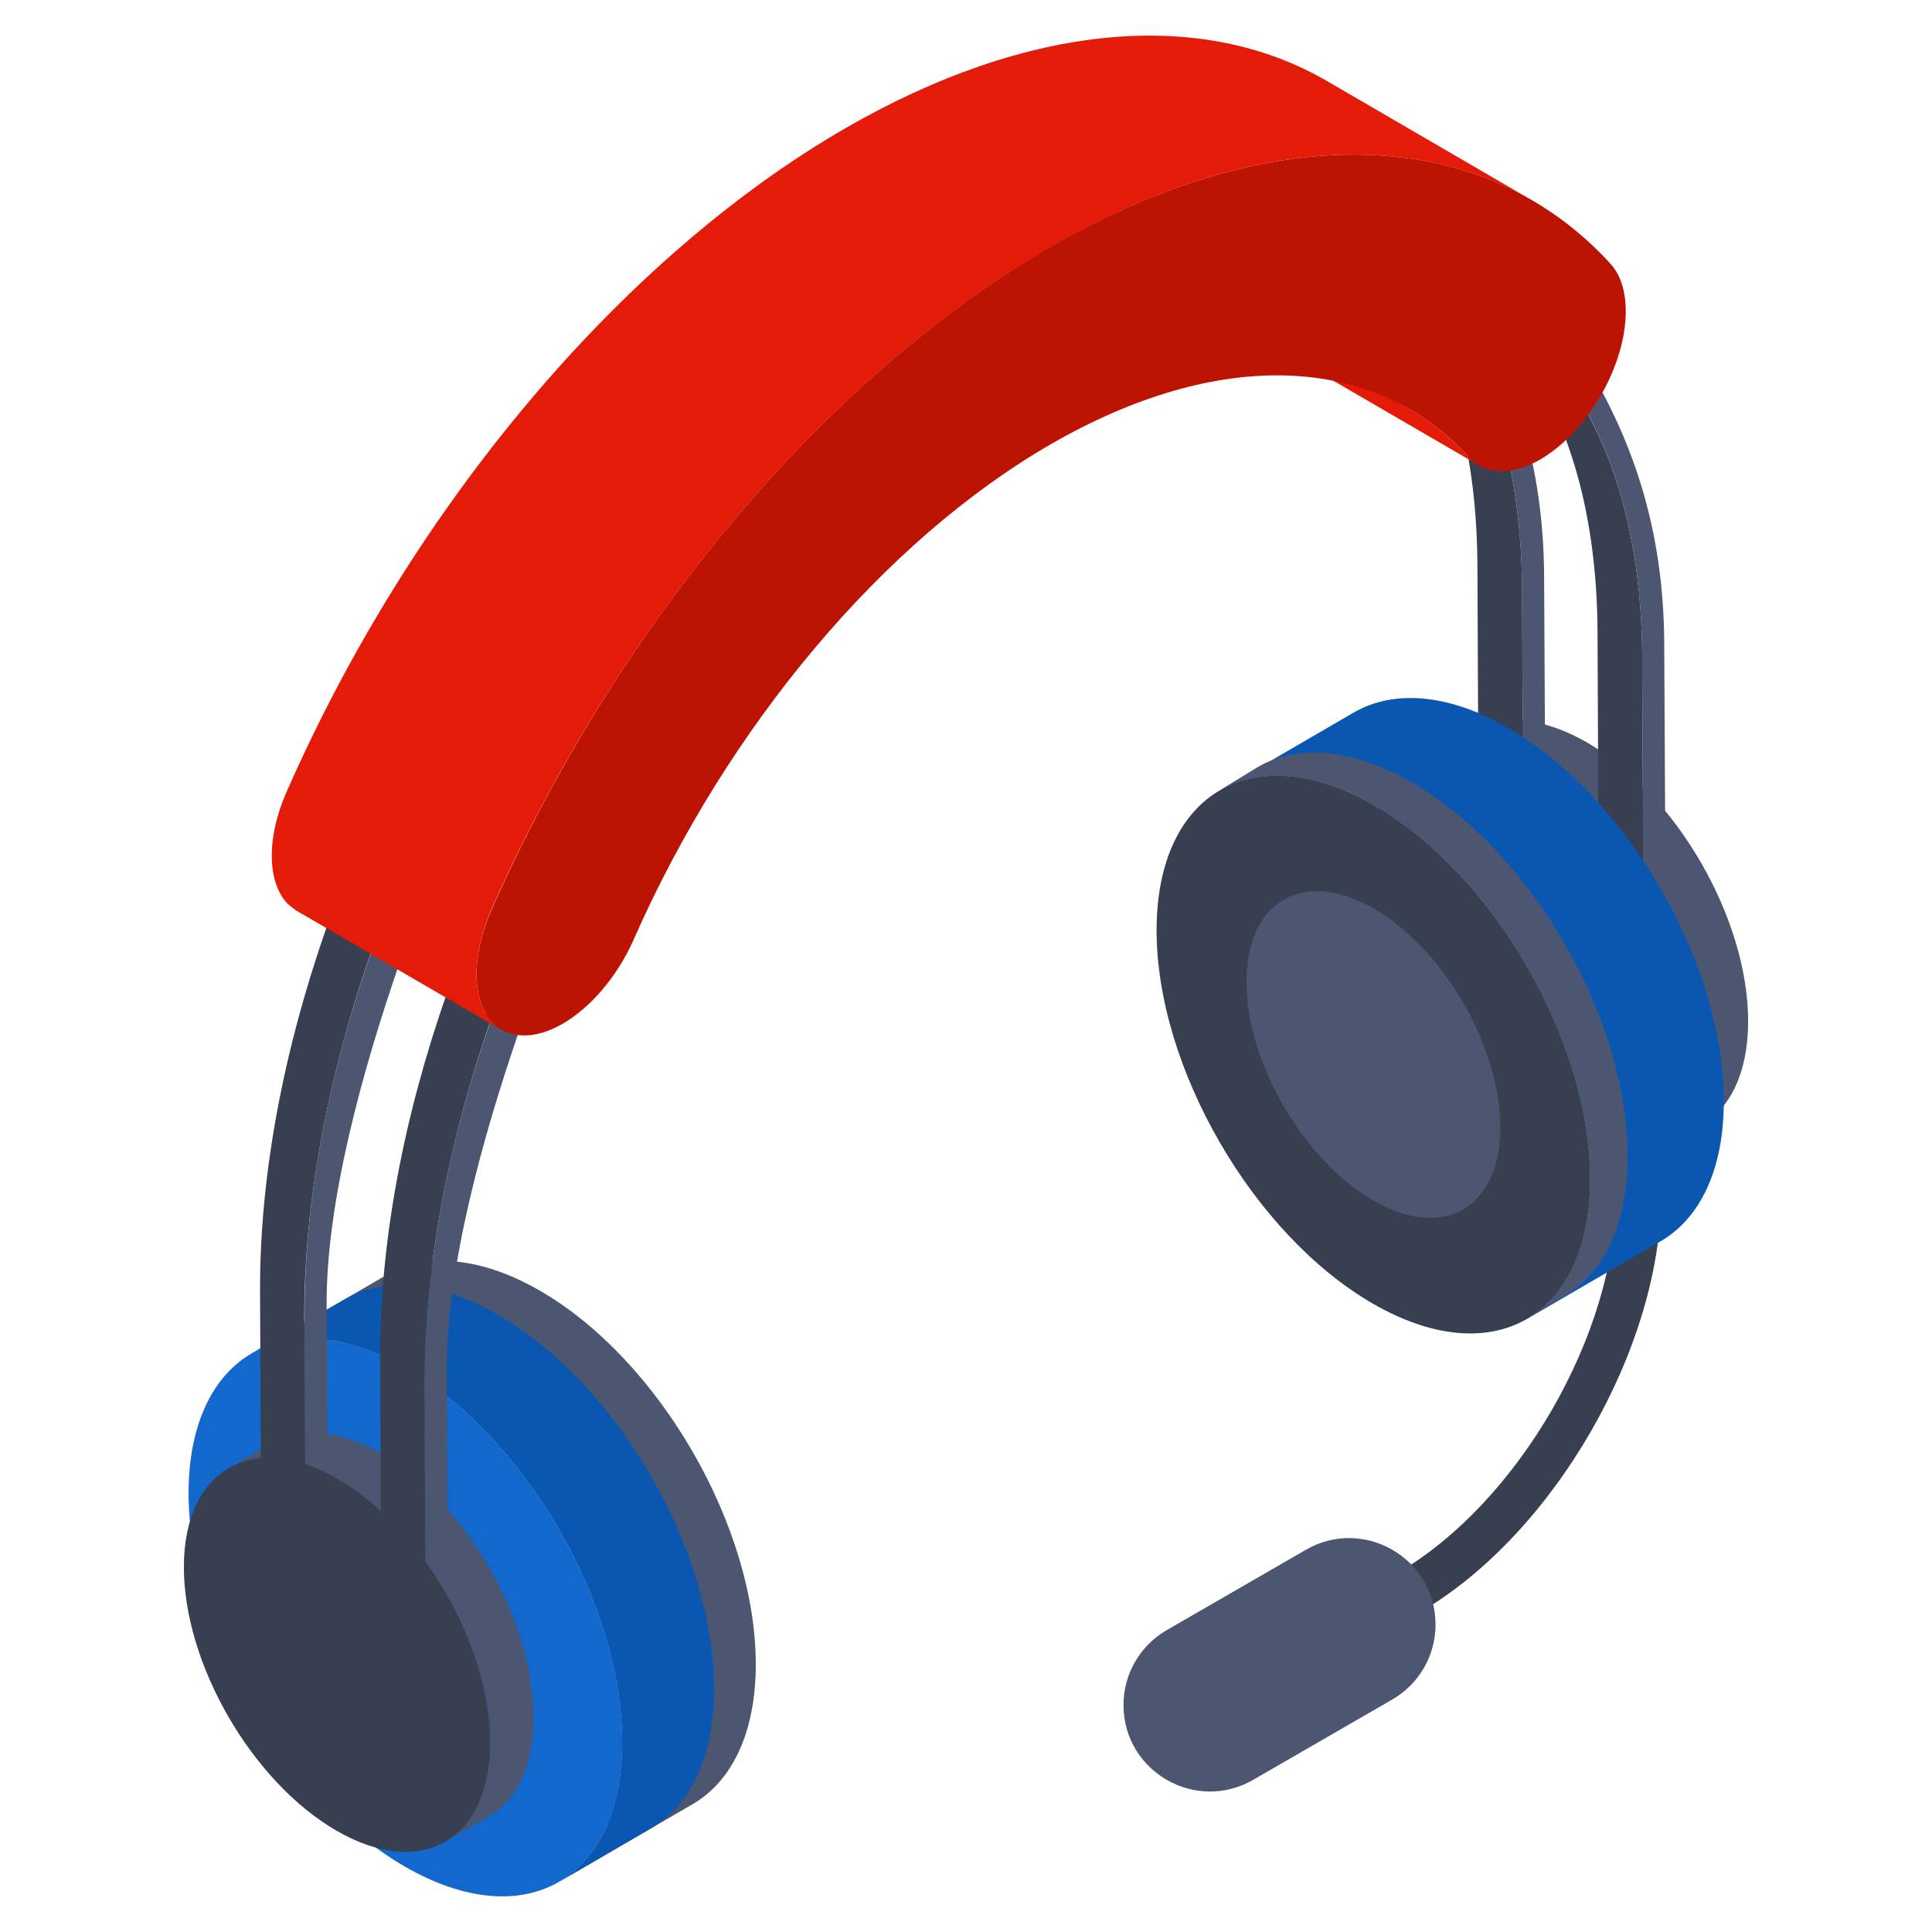
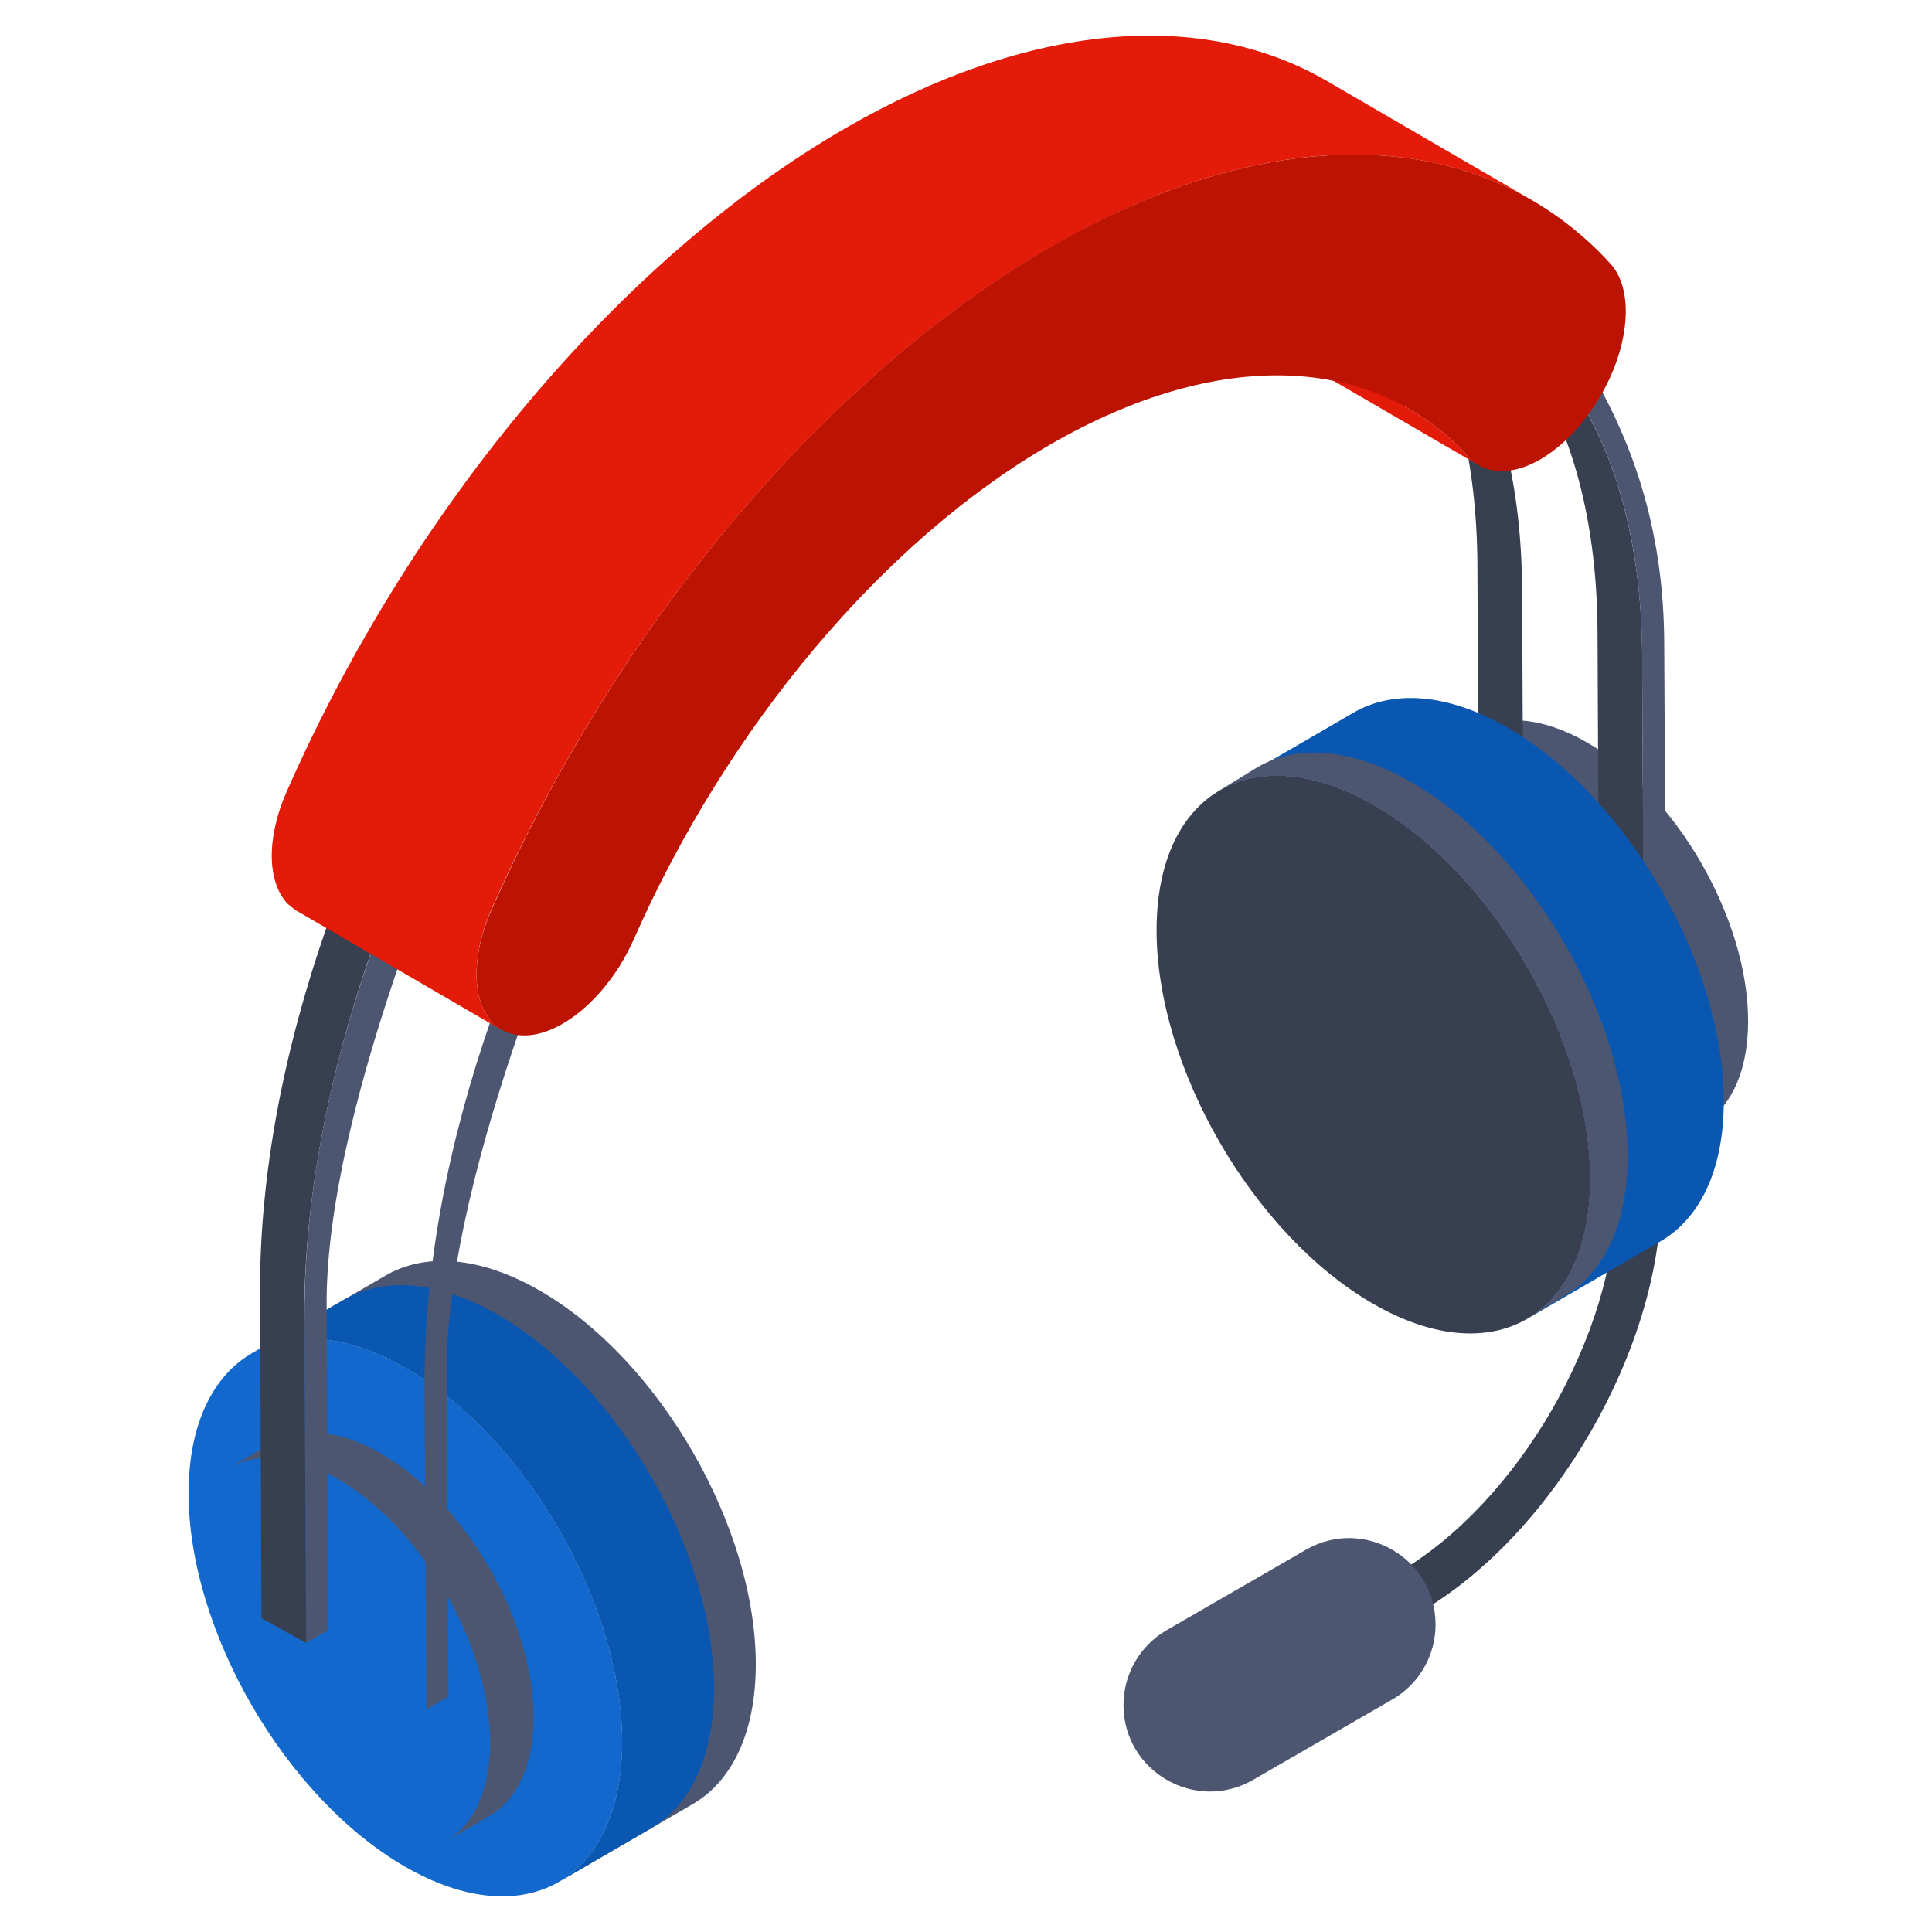
<svg xmlns="http://www.w3.org/2000/svg" width="512" height="512" viewBox="0 0 512 512" fill="none">
  <path d="M365.577 419.9C368.493 422.387 371.792 425.106 374.833 428.1L376.22 427.296C411.624 406.859 440.33 357.132 440.212 316.444L440.027 250.882L428.054 250.917L428.238 316.477C428.337 353.334 402.313 398.395 370.234 416.922L365.326 419.754C365.408 419.822 365.495 419.832 365.577 419.9Z" fill="#373F51" />
  <path d="M420.584 196.765C408.665 189.884 397.86 189.244 390.057 193.782L377.885 200.855C385.687 196.322 396.491 196.957 408.412 203.837C432.098 217.512 451.176 250.65 451.099 277.871C451.06 291.393 446.302 300.901 438.618 305.366L450.79 298.288C458.475 293.823 463.234 284.321 463.272 270.798C463.348 243.577 444.271 210.439 420.584 196.765Z" fill="#4C5671" />
  <path d="M143.076 342.043C127.099 332.822 112.618 331.963 102.159 338.045L66.76 358.614C77.218 352.54 91.699 353.39 107.675 362.612C139.423 380.94 164.995 425.355 164.891 461.841C164.84 479.965 158.461 492.71 148.162 498.694L183.562 478.118C193.861 472.134 200.241 459.397 200.291 441.272C200.394 404.787 174.824 360.371 143.076 342.043Z" fill="#4C5671" />
  <path d="M132.023 348.467C116.046 339.246 101.565 338.388 91.106 344.47L66.76 358.614C77.218 352.54 91.699 353.39 107.675 362.612C139.423 380.94 164.995 425.355 164.891 461.841C164.84 479.965 158.461 492.71 148.162 498.694L172.509 484.543C182.808 478.558 189.188 465.822 189.238 447.697C189.341 411.212 163.771 366.796 132.023 348.467Z" fill="#0A57B1" />
  <path d="M107.675 362.614C139.423 380.943 164.995 425.357 164.891 461.843C164.788 498.322 139.048 512.991 107.3 494.662C75.552 476.332 49.874 431.977 49.978 395.498C50.081 359.012 75.927 344.284 107.675 362.614Z" fill="#1268CD" />
  <path d="M101.004 385.214C89.72 378.701 79.492 378.095 72.104 382.39L60.581 389.086C67.969 384.796 78.196 385.397 89.48 391.909C111.903 404.855 129.965 436.225 129.892 461.995C129.855 474.796 125.35 483.798 118.076 488.024L129.599 481.323C136.873 477.097 141.379 468.1 141.415 455.299C141.488 429.53 123.427 398.16 101.004 385.214Z" fill="#4C5671" />
  <path d="M130.33 269.651C131.853 271.214 133.768 272.288 136.059 272.744C139.141 273.41 134.25 274.31 137.72 272.805C127.848 301.363 118.313 335.994 118.39 363.192L118.845 449.631L112.982 453.015L112.528 366.577C112.44 335.456 118.866 302.301 130.33 269.651Z" fill="#4C5671" />
-   <path d="M112.464 366.601L112.977 453.053L101.129 446.488L100.744 360.035C100.616 328.983 107.032 295.745 118.452 263.157L130.3 269.592C118.881 302.317 112.464 335.417 112.464 366.601Z" fill="#373F51" />
  <path d="M98.501 252.013C100.023 253.575 101.939 254.648 104.23 255.106C107.312 255.772 102.42 256.671 105.891 255.167C96.019 283.724 86.483 318.355 86.561 345.553L87.016 431.992L81.153 435.376L80.699 348.937C80.611 317.817 87.037 284.662 98.501 252.013Z" fill="#4C5671" />
  <path d="M80.635 348.962L81.148 435.415L69.3 428.848L68.915 342.396C68.787 311.344 75.202 278.105 86.623 245.519L98.471 251.953C87.051 284.677 80.635 317.779 80.635 348.962Z" fill="#373F51" />
  <path d="M435.593 260.533L423.744 253.967L423.359 167.514C423.23 140.309 417.583 117.854 407.576 100.786C409.5 101.939 409.159 101.326 419.425 107.353C429.433 124.42 435.08 146.875 435.208 174.081L435.593 260.533Z" fill="#373F51" />
  <path d="M441.036 170.683C440.948 139.563 432.228 116.163 420.62 96.838L419.441 107.313C429.433 124.392 435.097 146.877 435.174 174.063L435.629 260.503L441.491 257.118L441.036 170.683Z" fill="#4C5671" />
  <path d="M403.764 242.894L391.915 236.328L391.529 149.876C391.401 122.67 385.755 100.215 375.746 83.147C377.671 84.3 377.33 83.686 387.595 89.714C397.604 106.781 403.251 129.237 403.378 156.442L403.764 242.894Z" fill="#373F51" />
-   <path d="M409.207 153.043C409.119 121.923 400.399 98.523 388.79 79.198L387.611 89.673C397.603 106.753 403.267 129.238 403.345 156.428L403.8 242.863L409.662 239.483L409.207 153.043Z" fill="#4C5671" />
  <path d="M391.938 123.325L337.675 91.791C336.733 91.243 335.86 90.546 335.073 89.698C330.389 84.548 325.144 80.309 319.424 76.985L373.687 108.519C379.407 111.844 384.652 116.082 389.335 121.232C390.123 122.081 390.995 122.777 391.938 123.325Z" fill="#E31B08" />
  <path d="M406.022 53.086C372.403 33.581 326.592 37.56 278.345 65.529C219.062 99.664 163.629 165.49 130.137 241.202C124.748 253.778 125.133 265.451 130.523 270.97C131.293 271.741 132.062 272.38 132.832 272.894L78.554 241.328C77.784 240.814 77.013 240.175 76.243 239.536C70.854 233.885 70.469 222.212 75.987 209.762C109.349 133.924 164.784 68.23 224.066 33.963C272.314 6.12 318.253 2.015 351.743 21.52L406.022 53.086Z" fill="#E31B08" />
  <path d="M278.312 65.482C337.546 31.285 393.106 32.966 426.856 69.964C432.379 76.116 432.024 88.308 426.672 100.064C425.163 103.375 423.26 106.653 420.978 109.751C417.894 113.977 414.502 117.388 411.044 119.896C410.103 120.577 409.157 121.201 408.211 121.747C400.919 125.956 393.78 126.022 389.335 121.232C364.146 93.533 322.702 92.189 278.461 117.732C234.22 143.274 192.837 192.439 167.887 249.084C163.479 259.012 156.341 267.133 149.086 271.322C148.141 271.867 147.195 272.341 146.254 272.748C142.782 274.25 139.364 274.787 136.282 274.12C133.991 273.663 132.075 272.59 130.553 271.027C125.15 265.481 124.728 253.739 130.198 241.239C163.628 165.454 218.998 99.728 278.312 65.482Z" fill="#BD1302" />
-   <path d="M89.48 391.912C111.903 404.857 129.965 436.226 129.891 461.996C129.818 487.761 111.639 498.123 89.216 485.177C66.792 472.23 48.656 440.902 48.729 415.137C48.801 389.367 67.056 378.965 89.48 391.912Z" fill="#373F51" />
  <path d="M399.607 192.863C383.631 183.642 369.149 182.784 358.69 188.867L323.291 209.435C333.749 203.36 348.23 204.211 364.207 213.432C395.955 231.761 421.525 276.176 421.422 312.662C421.371 330.786 414.993 343.532 404.692 349.516L440.093 328.939C450.392 322.954 456.771 310.218 456.822 292.093C456.926 255.608 431.355 211.192 399.607 192.863Z" fill="#0A57B1" />
  <path d="M374.122 207.341C358.145 198.12 343.664 197.26 333.205 203.343L323.291 209.435C333.749 203.36 348.23 204.211 364.207 213.432C395.955 231.761 421.525 276.176 421.423 312.662C421.371 330.786 414.993 343.532 404.693 349.516L414.608 343.415C424.907 337.432 431.287 324.694 431.337 306.57C431.44 270.084 405.87 225.669 374.122 207.341Z" fill="#4C5671" />
  <path d="M364.207 213.434C395.955 231.764 421.525 276.178 421.422 312.664C421.318 349.143 395.58 363.813 363.832 345.483C332.084 327.153 306.405 282.798 306.508 246.318C306.612 209.833 332.458 195.105 364.207 213.434Z" fill="#373F51" />
-   <path d="M364.106 240.802C382.696 251.534 397.669 277.54 397.608 298.904C397.547 320.263 382.477 328.854 363.887 318.12C345.297 307.388 330.262 281.417 330.322 260.057C330.383 238.694 345.517 230.069 364.106 240.802Z" fill="#4C5671" />
  <path d="M297.738 451.904C297.788 469.508 316.851 480.477 332.096 471.676L368.978 450.381C376.086 446.278 380.454 438.686 380.432 430.479C380.382 412.876 361.319 401.906 346.074 410.708L309.19 432.002C302.084 436.105 297.714 443.697 297.738 451.904Z" fill="#4C5671" />
</svg>